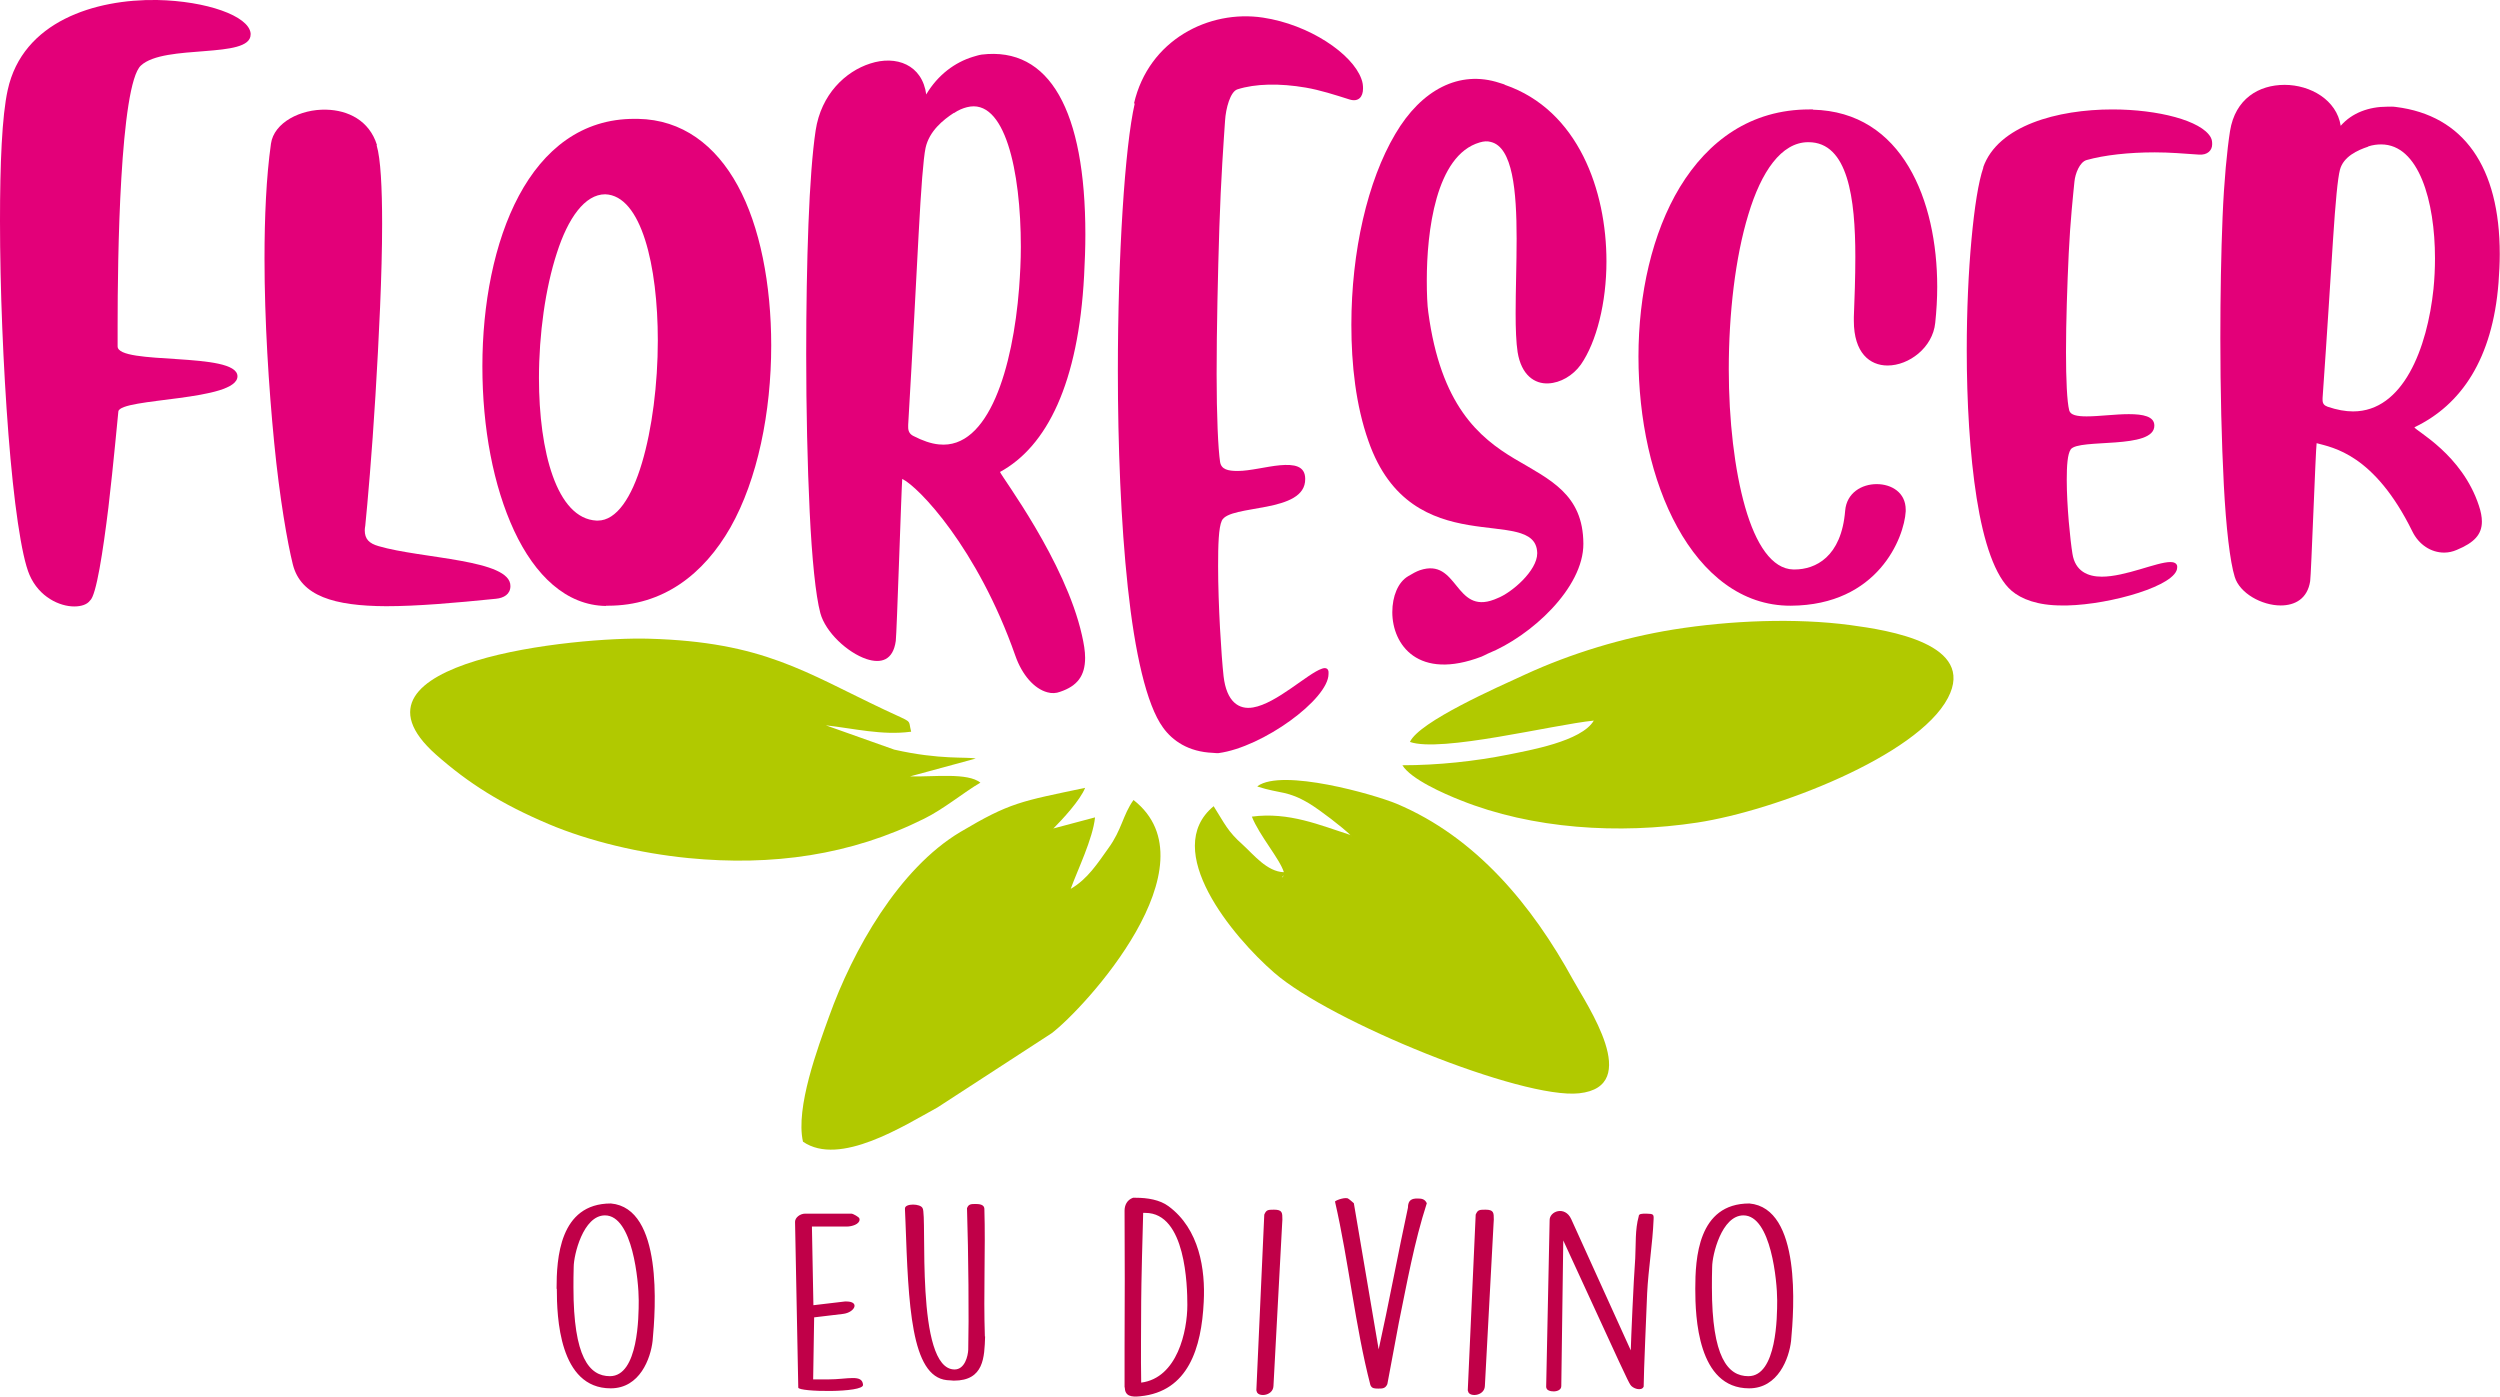
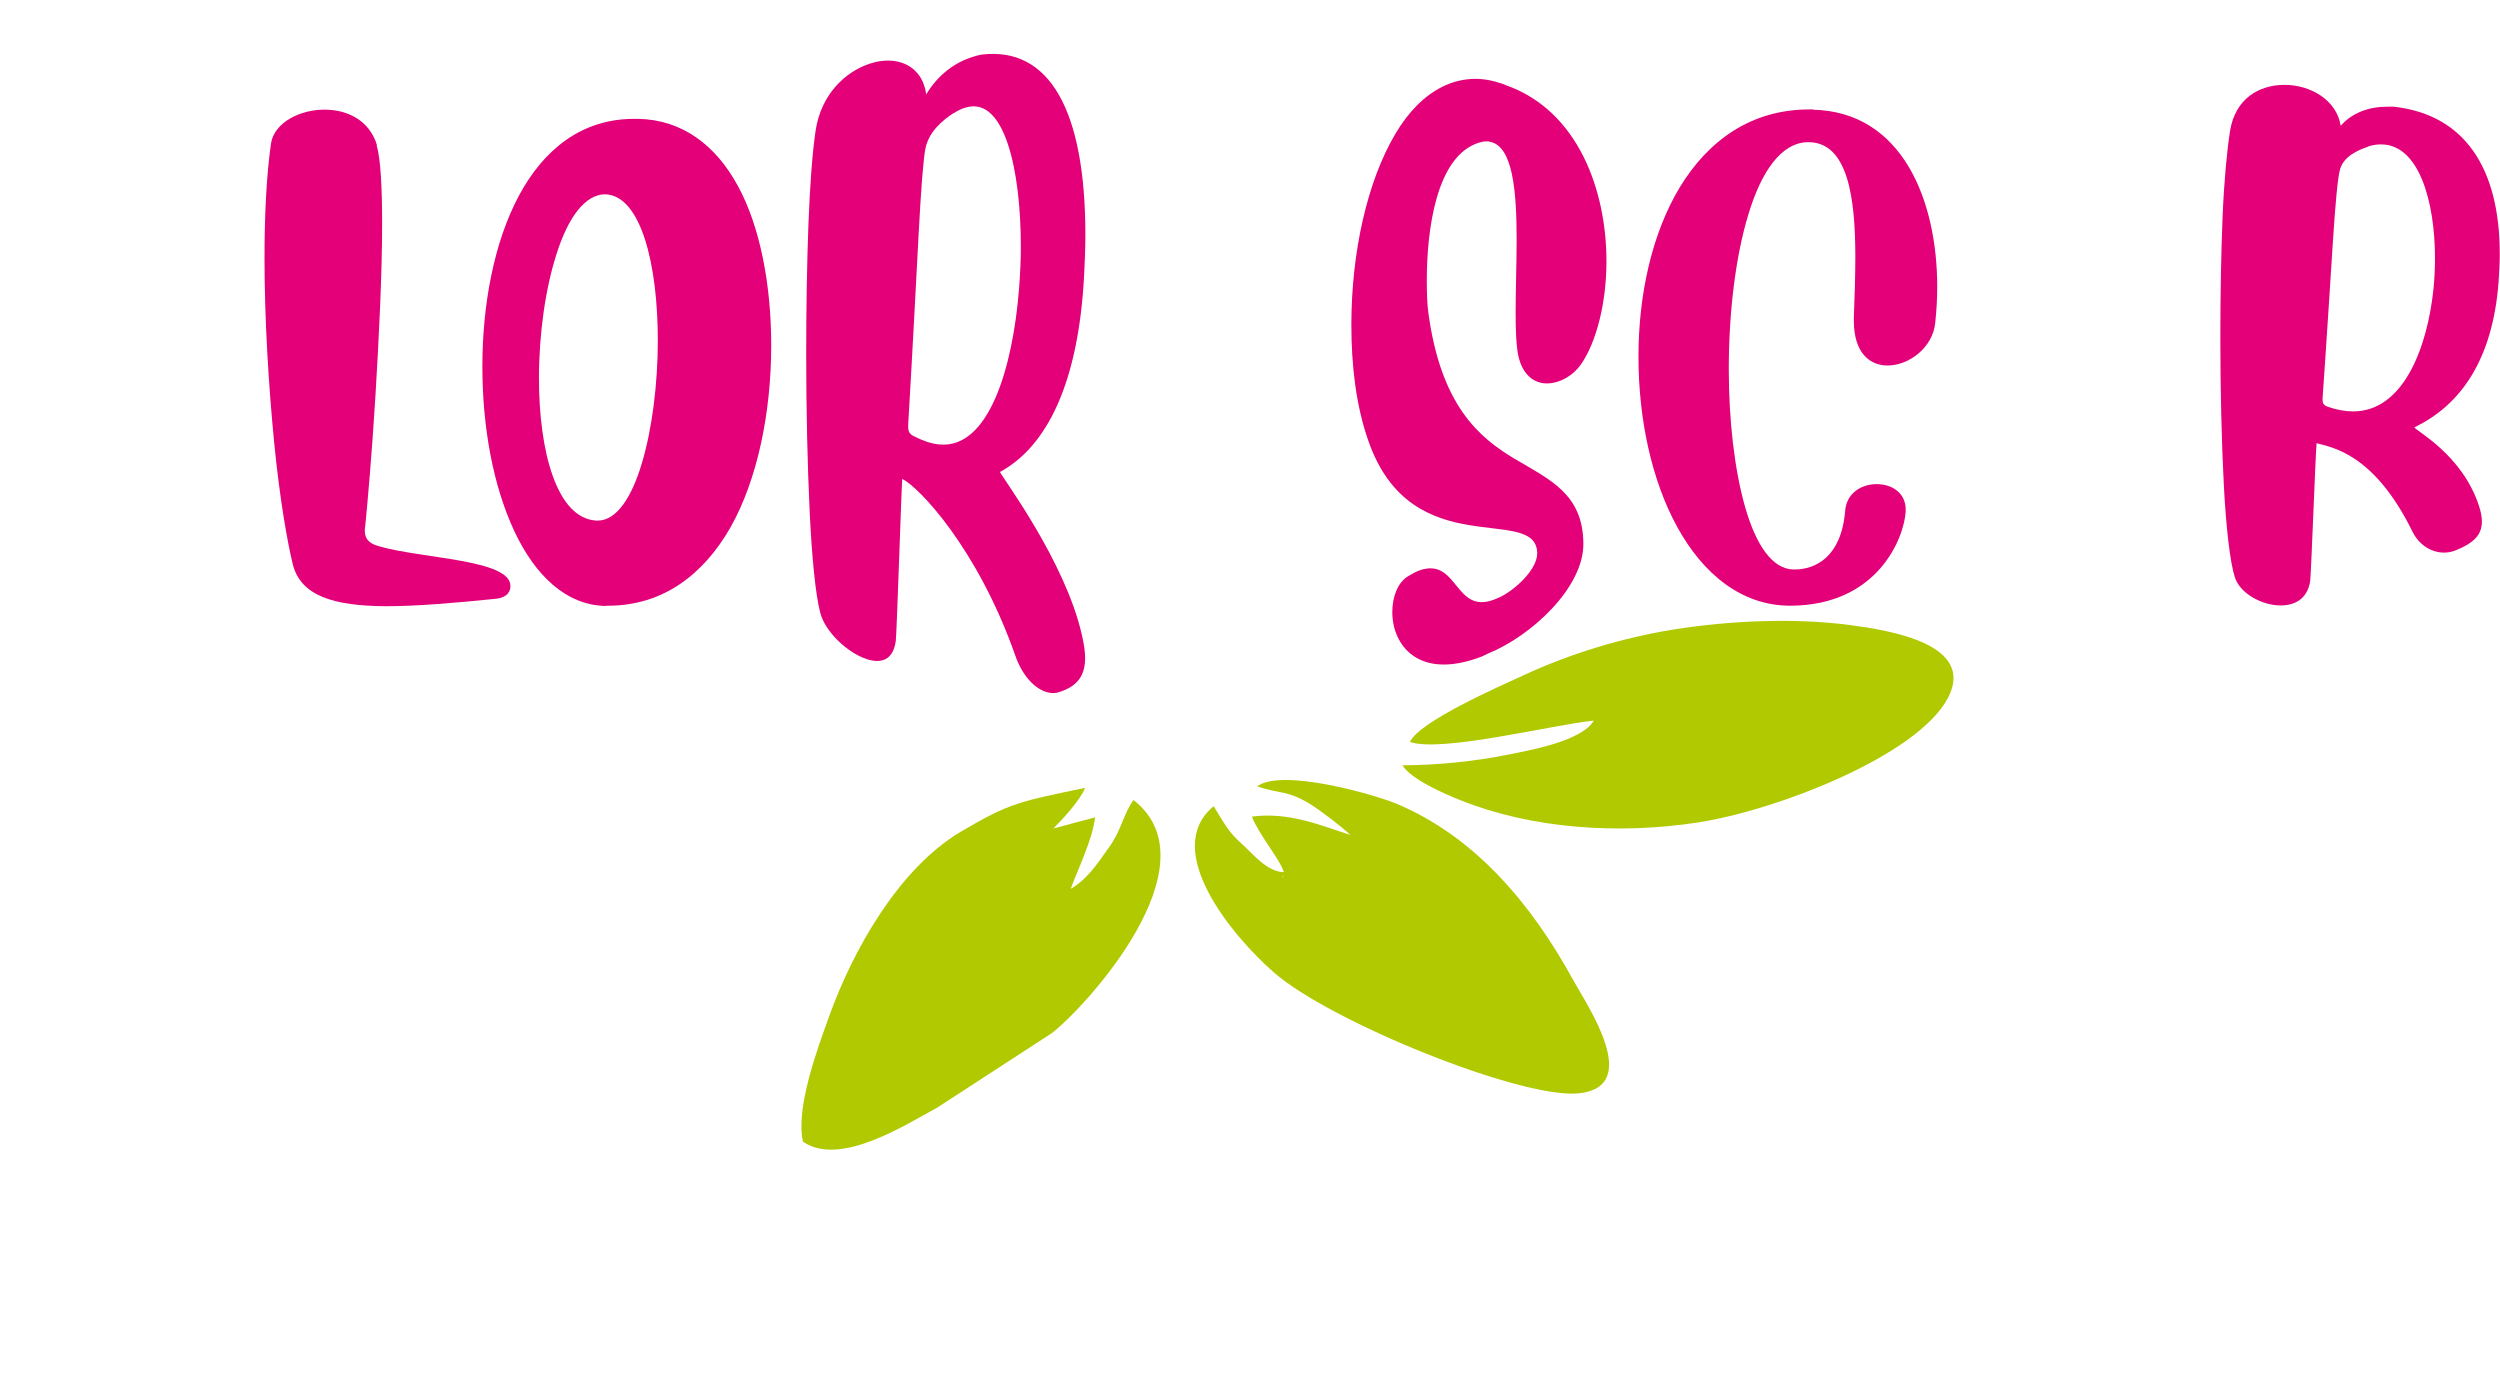
<svg xmlns="http://www.w3.org/2000/svg" id="Camada_2" viewBox="0 0 100.75 56.28">
  <defs>
    <style>.cls-1{fill:#e30079;}.cls-1,.cls-2,.cls-3{fill-rule:evenodd;}.cls-2{fill:#c00048;}.cls-3{fill:#b1c900;}</style>
  </defs>
  <g id="Camada_1-2">
    <g>
-       <path class="cls-3" d="M36.72,29.49c-.14-.54,.12-.32-1.06-.88-3.22-1.52-4.9-2.74-9.5-2.87-2.89-.09-12.84,.9-8.59,4.67,1.31,1.16,2.65,2,4.54,2.8,1.63,.69,3.69,1.18,5.63,1.37,3.37,.33,6.55-.11,9.51-1.59,.79-.39,1.59-1.06,2.26-1.45-.52-.41-1.84-.23-2.84-.25l2.65-.72c-.35-.08-1.43,.06-3.28-.36l-2.76-.98c1.15,.13,2.27,.41,3.41,.26h0Z" />
      <path class="cls-3" d="M56.51,30.83c.34,.57,1.69,1.16,2.35,1.42,2.89,1.16,6.38,1.38,9.54,.9,3.15-.48,8.87-2.68,10.1-5.02,1.15-2.18-2.37-2.73-3.94-2.94-2.19-.29-4.8-.19-7.12,.18-2.04,.33-4.12,.96-5.97,1.81-1.13,.52-4.27,1.9-4.65,2.72,1.25,.44,5.74-.69,7.41-.86-.49,.84-2.62,1.2-3.44,1.37-1.35,.27-2.84,.43-4.28,.43h0Z" />
      <path class="cls-3" d="M51.74,35.27s-.06,.11-.08,.08l.08-.08Zm2.73-1.57c-.17-.13,.06,.05,0,0h0Zm-3.79-2c.94,.3,1.19,.15,2.08,.68,.46,.28,1.34,.96,1.66,1.27-1.21-.39-2.48-.94-3.97-.74,.3,.76,1.13,1.71,1.29,2.24-.68-.02-1.22-.71-1.66-1.11-.61-.54-.72-.84-1.17-1.55-2.14,1.77,.77,5.26,2.44,6.71,2.27,1.98,9.99,5.11,12.29,4.86,2.57-.28,.32-3.54-.25-4.58-1.64-2.99-3.9-5.74-7.11-7.09-.92-.38-4.6-1.43-5.6-.71h0Z" />
      <path class="cls-3" d="M42.44,33.4c.37-.37,1.1-1.16,1.29-1.65-2.6,.55-3.01,.58-5.03,1.78-2.48,1.48-4.33,4.76-5.29,7.44-.44,1.22-1.36,3.67-1.05,5.04,1.48,1.02,4.08-.65,5.42-1.38l4.6-2.99c1.31-.99,6.65-6.78,3.3-9.4-.43,.6-.47,1.2-1.01,1.94-.43,.6-.84,1.25-1.52,1.64,.27-.75,.89-2.01,.98-2.88l-1.69,.45Z" />
-       <path class="cls-1" d="M15.19,5.84c-.31-.99-1.17-1.4-2.04-1.42-1.04-.03-2.11,.52-2.23,1.37-.19,1.35-.26,2.96-.26,4.63,0,2.5,.17,5.18,.39,7.42,.22,2.25,.54,4.06,.75,4.9,.32,1.29,1.68,1.68,3.76,1.69,1.26,0,2.75-.13,4.43-.3,.31-.03,.58-.18,.58-.51,.02-1.08-3.58-1.1-5.31-1.61-.39-.11-.56-.29-.56-.64,0-.06,.01-.12,.02-.18,.09-.89,.27-2.92,.41-5.23,.14-2.31,.27-4.91,.27-6.94,0-1.46-.06-2.63-.22-3.16h0Z" />
+       <path class="cls-1" d="M15.19,5.84c-.31-.99-1.17-1.4-2.04-1.42-1.04-.03-2.11,.52-2.23,1.37-.19,1.35-.26,2.96-.26,4.63,0,2.5,.17,5.18,.39,7.42,.22,2.25,.54,4.06,.75,4.9,.32,1.29,1.68,1.68,3.76,1.69,1.26,0,2.75-.13,4.43-.3,.31-.03,.58-.18,.58-.51,.02-1.08-3.58-1.1-5.31-1.61-.39-.11-.56-.29-.56-.64,0-.06,.01-.12,.02-.18,.09-.89,.27-2.92,.41-5.23,.14-2.31,.27-4.91,.27-6.94,0-1.46-.06-2.63-.22-3.16h0" />
      <path class="cls-1" d="M24.42,24.41s.06,0,.09,0c2.2,0,3.84-1.25,4.93-3.16,1.09-1.93,1.64-4.64,1.64-7.33,0-2.45-.45-4.8-1.35-6.44-.89-1.63-2.24-2.66-4.02-2.69-.05,0-.09,0-.13,0-2.13-.01-3.67,1.23-4.67,3.1-1,1.87-1.47,4.38-1.47,6.87s.44,4.82,1.28,6.63c.84,1.8,2.1,3.01,3.7,3.03h0Zm-.03-16.58c1.46,.05,2.12,2.88,2.12,5.89,0,1.75-.23,3.57-.64,4.94-.41,1.38-1.02,2.32-1.78,2.32h-.05c-1.61-.08-2.32-2.8-2.32-5.74,0-1.78,.26-3.63,.72-5.04,.45-1.41,1.13-2.37,1.95-2.37h.02Z" />
      <path class="cls-1" d="M37.33,3.82c-.16-1.22-1.22-1.6-2.26-1.26-1,.32-1.98,1.24-2.2,2.7-.13,.86-.23,2.2-.29,3.78-.06,1.57-.09,3.4-.09,5.24,0,2.22,.05,4.47,.14,6.34,.09,1.88,.24,3.38,.43,4.09,.21,.77,1.09,1.59,1.86,1.85,.58,.19,1.07,.06,1.18-.73,.04-.29,.23-6.23,.26-6.53,.65,.31,3.03,2.77,4.56,7.13,.27,.77,.76,1.33,1.29,1.47,.17,.05,.36,.04,.51-.02,.69-.23,1.01-.64,1.01-1.37,0-.27-.05-.57-.13-.92-.67-2.98-3.23-6.37-3.3-6.57,1.89-1.03,3.16-3.57,3.39-7.92,.03-.57,.05-1.12,.05-1.65,0-4.99-1.44-7.58-4.18-7.25-.13,.02-.24,.06-.35,.09-.72,.22-1.41,.72-1.88,1.51h0Zm1.11,.74c.19-.13,.37-.2,.53-.24,1.52-.39,2.17,2.54,2.17,5.63,0,.56-.03,1.12-.07,1.66-.25,3.2-1.22,6.51-3.23,6.3-.32-.03-.66-.15-1.03-.34-.14-.07-.21-.18-.21-.35,0-.03,0-.06,0-.1,.19-3.23,.32-5.8,.42-7.67,.1-1.88,.19-3.06,.28-3.49,.15-.68,.71-1.13,1.14-1.41h0Z" />
      <path class="cls-1" d="M94.33,5.07c-.16-1.04-1.22-1.65-2.26-1.65s-1.99,.56-2.2,1.86c-.12,.77-.24,2-.3,3.46-.06,1.46-.09,3.17-.09,4.89,0,2.08,.05,4.18,.14,5.91,.09,1.73,.25,3.1,.44,3.71,.2,.66,1.09,1.15,1.85,1.15,.58,0,1.08-.27,1.19-.98,.04-.25,.22-5.3,.26-5.56,.65,.18,2.32,.43,3.86,3.56,.26,.53,.75,.85,1.28,.85,.18,0,.35-.04,.51-.11,.7-.29,1.01-.62,1.01-1.14,0-.19-.04-.4-.12-.64-.68-2.07-2.54-3.01-2.6-3.16,1.89-.9,3.15-2.76,3.39-5.82,.03-.4,.05-.79,.05-1.16,0-3.51-1.45-5.59-4.19-5.93-.13-.02-.24-.01-.35-.01-.72,0-1.41,.24-1.87,.77h0Zm1.11,.83c.19-.06,.36-.08,.52-.08,1.52,0,2.17,2.29,2.17,4.59,0,.41-.02,.83-.06,1.23-.25,2.39-1.22,4.94-3.24,4.94-.31,0-.65-.06-1.03-.19-.14-.05-.2-.13-.2-.27,0-.03,0-.05,0-.08,.19-2.7,.32-4.84,.42-6.37,.1-1.54,.19-2.49,.28-2.83,.14-.53,.71-.79,1.14-.93h0Z" />
-       <path class="cls-1" d="M45.73,4.17c-.2,.87-.37,2.4-.49,4.31-.12,1.89-.19,4.16-.19,6.47,0,2.99,.12,6.11,.4,8.71,.28,2.62,.75,4.74,1.42,5.66,.38,.53,1.02,.98,2.01,1.02,.07,0,.15,.02,.23,.01,1.78-.24,4.43-2.17,4.43-3.19,0-.03,0-.06,0-.09-.02-.15-.14-.17-.27-.12-.57,.19-1.82,1.4-2.77,1.56-.57,.1-1.07-.22-1.19-1.26-.09-.81-.22-2.87-.22-4.44,0-.85,.02-1.55,.15-1.83,.32-.67,3.38-.27,3.36-1.68,0-.53-.45-.6-1.02-.55-.54,.05-1.21,.23-1.7,.23-.39,0-.66-.06-.71-.36-.08-.53-.14-1.87-.14-3.54,0-1.82,.05-4,.11-5.92,.06-1.92,.18-3.56,.23-4.3,.03-.49,.21-1.17,.5-1.26,.72-.23,1.7-.25,2.75-.07,.58,.1,1.17,.29,1.77,.48,.36,.11,.54-.11,.54-.44,0-.12-.01-.25-.07-.4-.37-1.01-2.1-2.18-3.96-2.46-2.18-.33-4.61,.9-5.2,3.46h0Z" />
-       <path class="cls-1" d="M79.93,6.75c-.2,.57-.36,1.61-.48,2.91-.12,1.3-.19,2.85-.19,4.45,0,2.06,.12,4.2,.4,5.97,.28,1.77,.74,3.16,1.41,3.73,.39,.33,1.03,.59,2.02,.59,.07,0,.14,0,.22,0,1.77-.04,4.43-.81,4.43-1.53,0-.02,0-.04,0-.06-.02-.11-.13-.16-.27-.16-.56,0-1.81,.59-2.77,.59-.56,0-1.07-.22-1.18-.92-.09-.55-.23-1.93-.23-2.98,0-.57,.03-1.04,.16-1.23,.32-.45,3.38,.02,3.37-.96,0-.37-.45-.46-1.03-.46-.54,0-1.2,.09-1.7,.09-.38,0-.65-.05-.7-.24-.09-.35-.13-1.25-.13-2.36,0-1.22,.05-2.68,.11-3.97,.06-1.28,.18-2.39,.23-2.89,.03-.32,.21-.79,.49-.87,.71-.2,1.7-.31,2.75-.31,.6,0,1.18,.05,1.77,.09,.36,.03,.54-.18,.54-.41,0-.09,0-.18-.06-.29-.38-.67-2.12-1.12-3.96-1.12-2.21,0-4.62,.65-5.21,2.34h0Z" />
      <path class="cls-1" d="M60.62,3.4c-.07-.02-.13-.04-.19-.06-1.61-.53-3.15,.27-4.2,2.06-1.12,1.89-1.77,4.74-1.77,7.69,0,1.61,.18,3.25,.69,4.69,1.75,5,6.74,2.51,6.8,4.5v.02c0,.7-1.03,1.59-1.61,1.81-.04,.02-.08,.03-.12,.05-1.61,.62-1.45-1.7-3-1.18-.14,.05-.29,.13-.47,.24-.41,.24-.64,.81-.64,1.45,0,1.31,1.04,2.77,3.6,1.79,.08-.03,.16-.08,.25-.12,1.74-.7,3.86-2.65,3.85-4.43-.01-2-1.35-2.58-2.77-3.42-1.44-.86-2.98-2.16-3.48-5.91-.04-.27-.06-.74-.06-1.28,0-1.94,.35-5.04,2.13-5.56,.17-.05,.31-.06,.45-.02,.88,.21,1.04,1.96,1.04,3.9,0,1-.04,2.09-.04,3,0,.63,.02,1.18,.08,1.57,.15,.93,.69,1.29,1.24,1.26,.48-.02,.99-.31,1.31-.76,.63-.91,1.03-2.49,1.03-4.16,0-2.84-1.13-6.09-4.09-7.11h0Z" />
      <path class="cls-1" d="M73.07,4.41s-.1,0-.15,0c-2.36,0-4.08,1.26-5.22,3.13-1.12,1.85-1.67,4.32-1.67,6.83s.53,5,1.57,6.88c1.03,1.87,2.58,3.17,4.57,3.16,3.52-.02,4.57-2.75,4.63-3.8,0-.02,0-.04,0-.07,0-.69-.57-1.03-1.17-1.03s-1.21,.35-1.27,1.07c-.15,1.87-1.2,2.37-2.04,2.37h-.05c-.86-.02-1.51-1.01-1.94-2.51-.43-1.5-.66-3.51-.66-5.56,0-2.23,.26-4.51,.79-6.24,.52-1.73,1.33-2.9,2.4-2.91h.02c1.6,0,1.89,2.27,1.89,4.62,0,.83-.03,1.68-.06,2.43,0,.05,0,.1,0,.15,0,1.29,.64,1.8,1.36,1.8,.86,0,1.82-.72,1.92-1.72,.05-.47,.08-.97,.08-1.45,0-1.74-.35-3.5-1.15-4.84-.8-1.34-2.05-2.26-3.87-2.3h0Z" />
-       <path class="cls-1" d="M3.63,24.2c.25-.2,.52-1.97,.74-3.76,.21-1.79,.37-3.6,.4-3.86,.08-.55,4.81-.41,4.8-1.42-.02-1-4.83-.43-4.83-1.2v-.85c0-1.31,.02-3.74,.15-5.93,.13-2.19,.37-4.16,.79-4.54,.95-.88,4.42-.25,4.42-1.25,0-.02,0-.03,0-.05C10.02,.64,8.32,.04,6.33,0,3.84-.04,.91,.86,.31,3.63c-.23,1.04-.31,2.97-.31,5.27,0,2.71,.13,5.9,.34,8.6,.21,2.7,.52,4.91,.85,5.67,.39,.9,1.22,1.27,1.8,1.27,.29,0,.52-.08,.63-.23h0Z" />
-       <path class="cls-2" d="M22.44,51.94c0,1.12,.09,4.01,2.17,4.01,1.18,0,1.61-1.21,1.69-1.91,.12-1.27,.42-5.35-1.68-5.54-2.08,0-2.19,2.23-2.19,3.44h0Zm.68-.88c0-.48,.38-2.08,1.26-2.08,1.12,0,1.36,2.68,1.36,3.41v.04c0,.6-.01,3.03-1.16,3.03-.83,0-1.47-.76-1.47-3.57,0-.27,0-.54,.01-.84h0Zm9.05,4.86c0,.18,2.63,.22,2.61-.11-.03-.44-.61-.22-1.4-.22-.11,0-.51,0-.61,0l.04-2.5,1.17-.14c.47-.06,.68-.5,.13-.5h-.06l-1.27,.15-.06-3.17h1.41c.19,0,.51-.09,.51-.28,0-.02,0-.03-.01-.05-.01-.05-.25-.19-.32-.19h-1.86c-.21,0-.41,.16-.41,.33l.13,6.68Zm7.52-2.06c-.06-1.76,.03-3.46-.02-5.15-.01-.16-.18-.19-.36-.19-.21,0-.28,.02-.34,.17,.06,1.85,.08,4.51,.05,5.7-.01,.26-.14,.8-.55,.8-1.61,0-1.09-6.22-1.29-6.5-.08-.19-.71-.2-.71,.01v.05l.02,.47c.12,3.35,.22,6.25,1.67,6.4,.11,0,.2,.02,.28,.02,1.22,0,1.23-.95,1.26-1.78h0Zm5.64,2.05c0,.35,.25,.4,.62,.36,1.94-.19,2.47-1.95,2.56-3.8,.07-1.3-.17-2.94-1.42-3.86-.35-.26-.85-.34-1.32-.34h-.11c-.25,.09-.34,.31-.34,.52v.04c.01,.81,.01,4.64,0,5.46v1.63Zm.75-7.03h.08c1.63,0,1.69,2.95,1.69,3.71,0,1.05-.4,2.94-1.86,3.13-.02-.98,0-2.43,0-3.28,0-.53,.06-3.02,.08-3.56h0Zm4.56,7.16c0,.28,.66,.24,.68-.18l.35-6.54s.01-.14,.01-.17c0-.28,0-.4-.34-.4-.25,0-.31,.01-.39,.2l-.32,7.1Zm4.6-.2c.05,.12,.18,.12,.31,.12,.16,0,.28,0,.36-.18l.46-2.46c.33-1.61,.62-3.25,1.13-4.83-.08-.17-.2-.19-.38-.19-.21,0-.38,.05-.38,.37-.38,1.75-.79,3.96-1.18,5.71l-1-5.89s-.18-.16-.22-.18c-.09-.08-.47,.04-.54,.11,.56,2.44,.81,5.02,1.43,7.41h0Zm3.92,.2c0,.28,.66,.24,.68-.18l.35-6.54s.01-.14,.01-.17c0-.28,0-.4-.34-.4-.25,0-.31,.01-.39,.2l-.32,7.1Zm3.16-.12c0,.2,.6,.23,.6-.06l.08-5.87c2.49,5.42,2.58,5.61,2.7,5.81,.09,.16,.46,.28,.54,.08,0-.55,.12-3.2,.14-3.76,.05-.99,.22-1.99,.26-2.98,.01-.21-.01-.22-.29-.23-.18,0-.31,0-.31,.11-.15,.54-.11,1.12-.14,1.69-.07,.94-.17,3.29-.18,3.71l-2.4-5.29c-.25-.55-.89-.32-.87,.06l-.14,6.73Zm6-3.98c0,1.12,.09,4.01,2.17,4.01,1.17,0,1.61-1.21,1.69-1.91,.12-1.27,.42-5.35-1.68-5.54-2.08,0-2.18,2.23-2.18,3.44h0Zm.68-.88c0-.48,.38-2.08,1.26-2.08,1.12,0,1.36,2.68,1.36,3.41v.04c0,.6-.01,3.03-1.16,3.03-.83,0-1.47-.76-1.47-3.57,0-.27,0-.54,.01-.84h0Z" />
    </g>
  </g>
</svg>